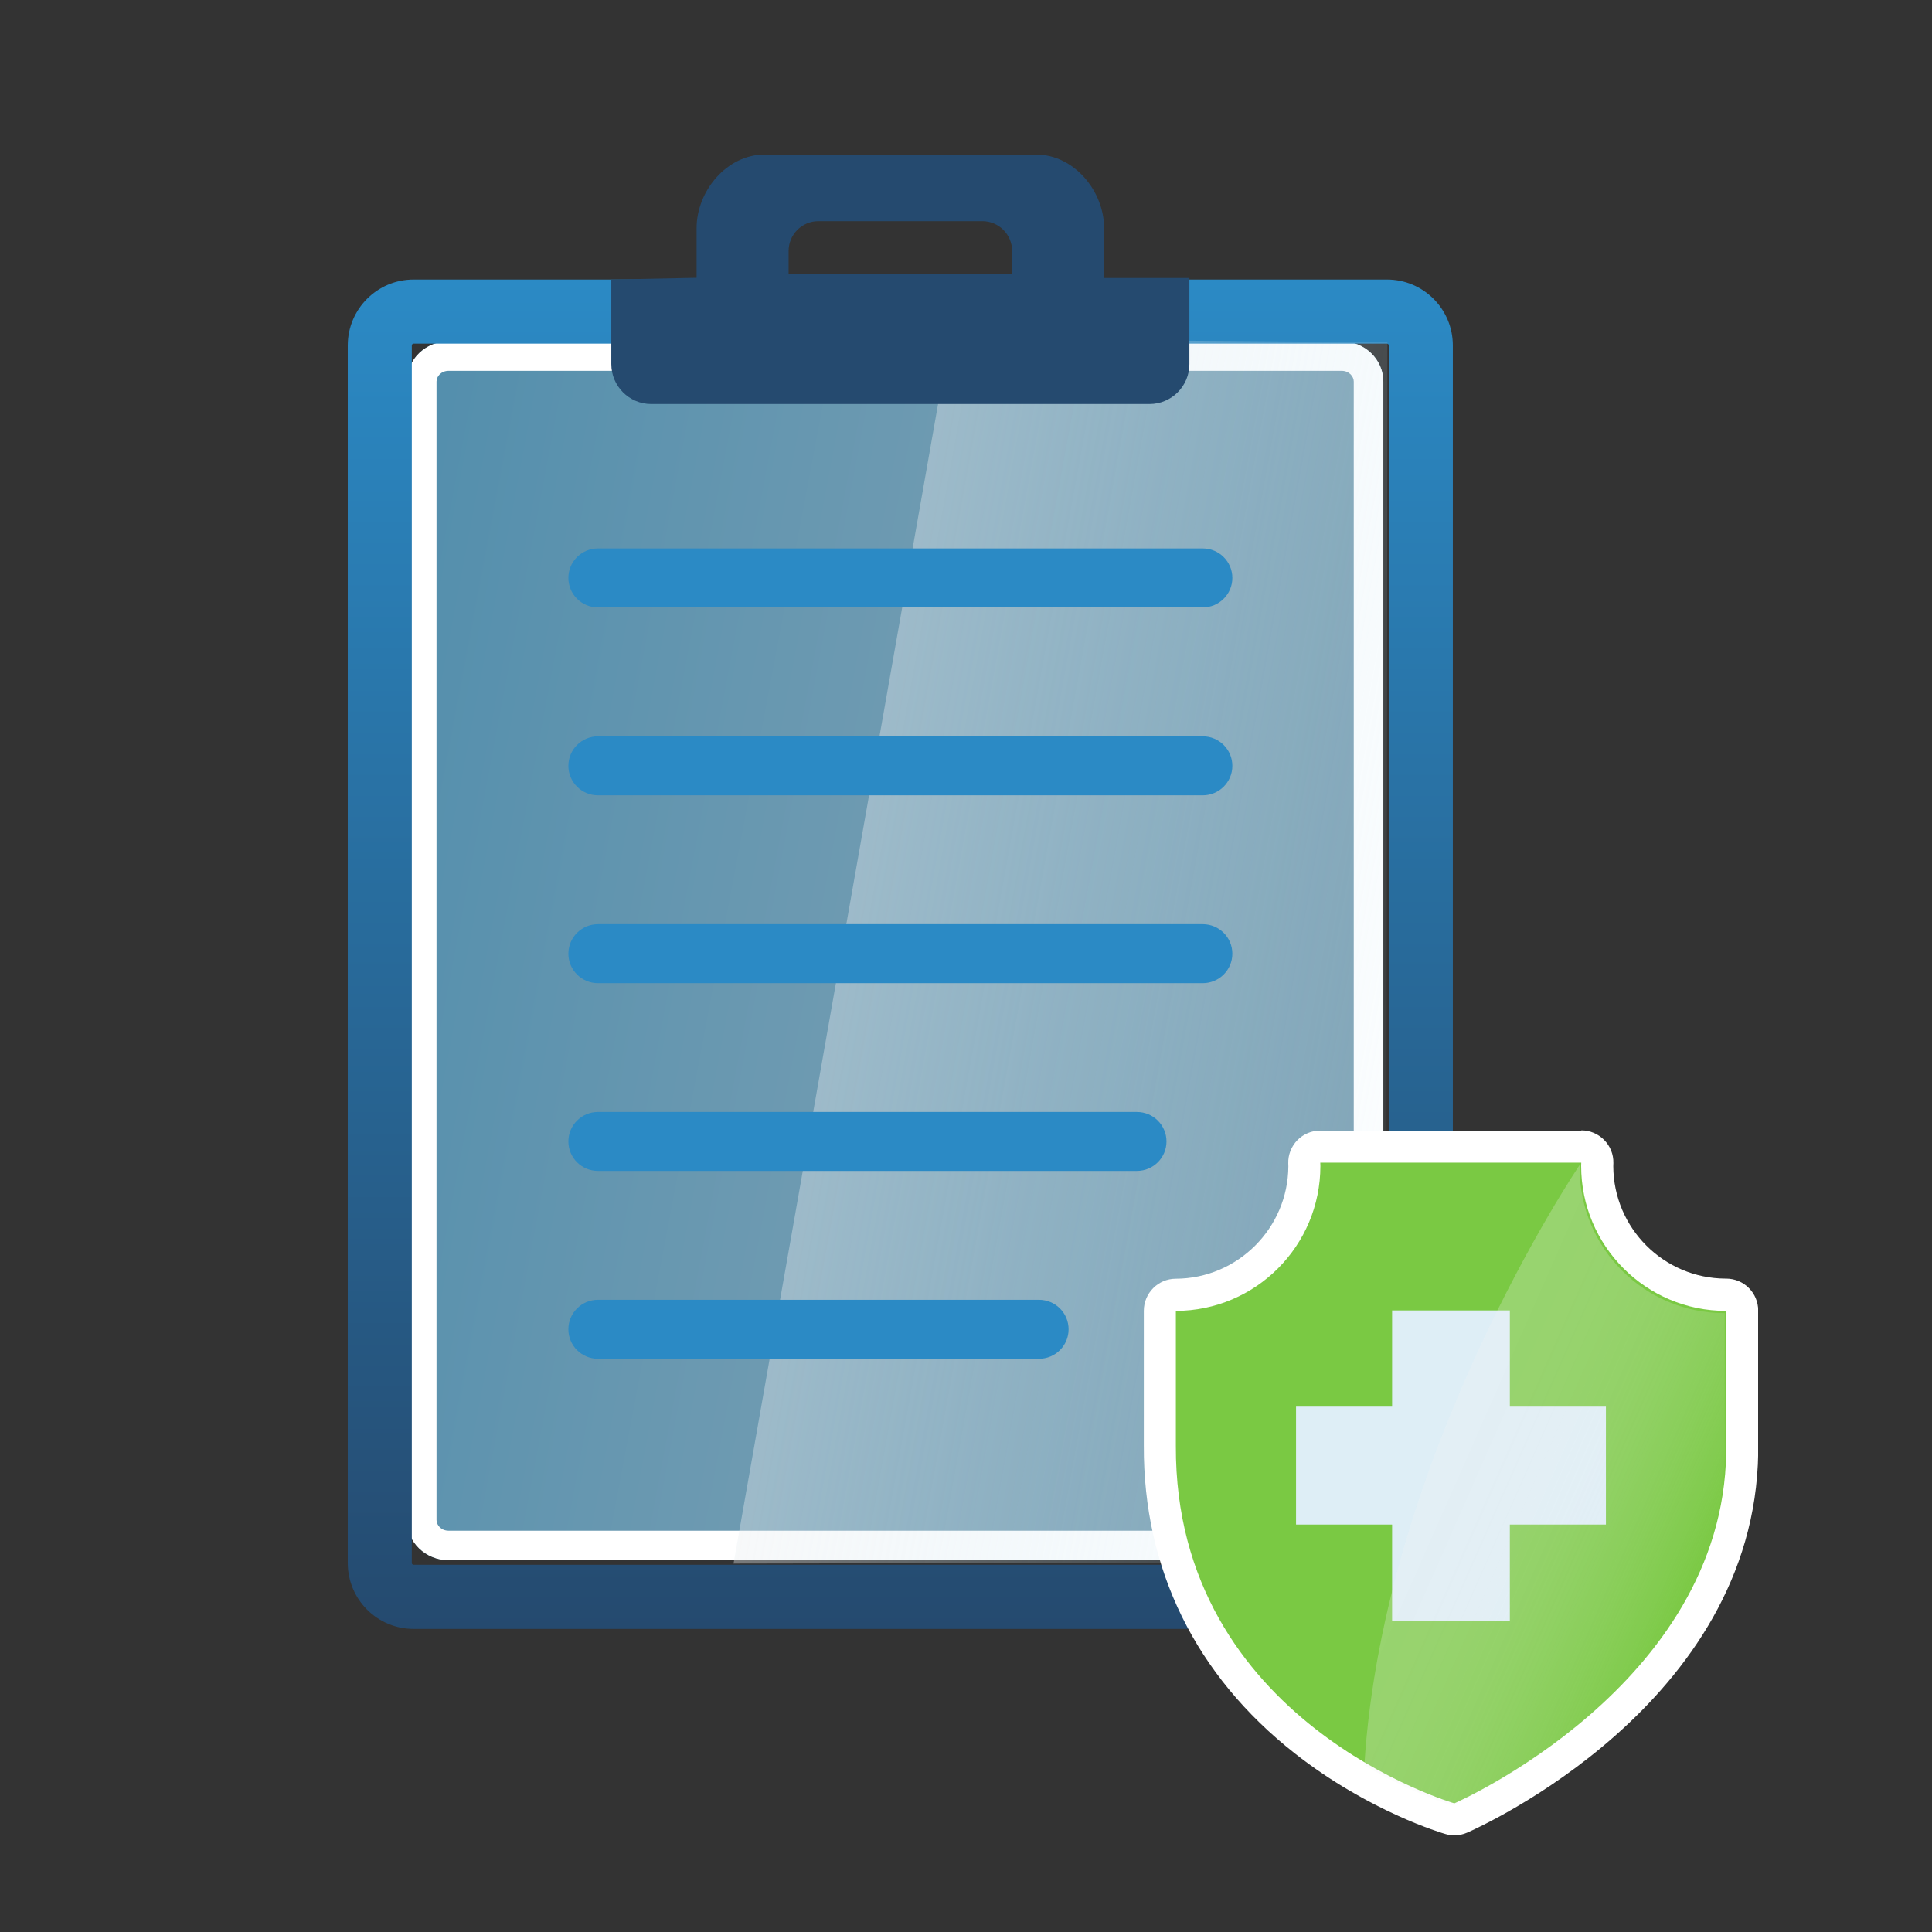
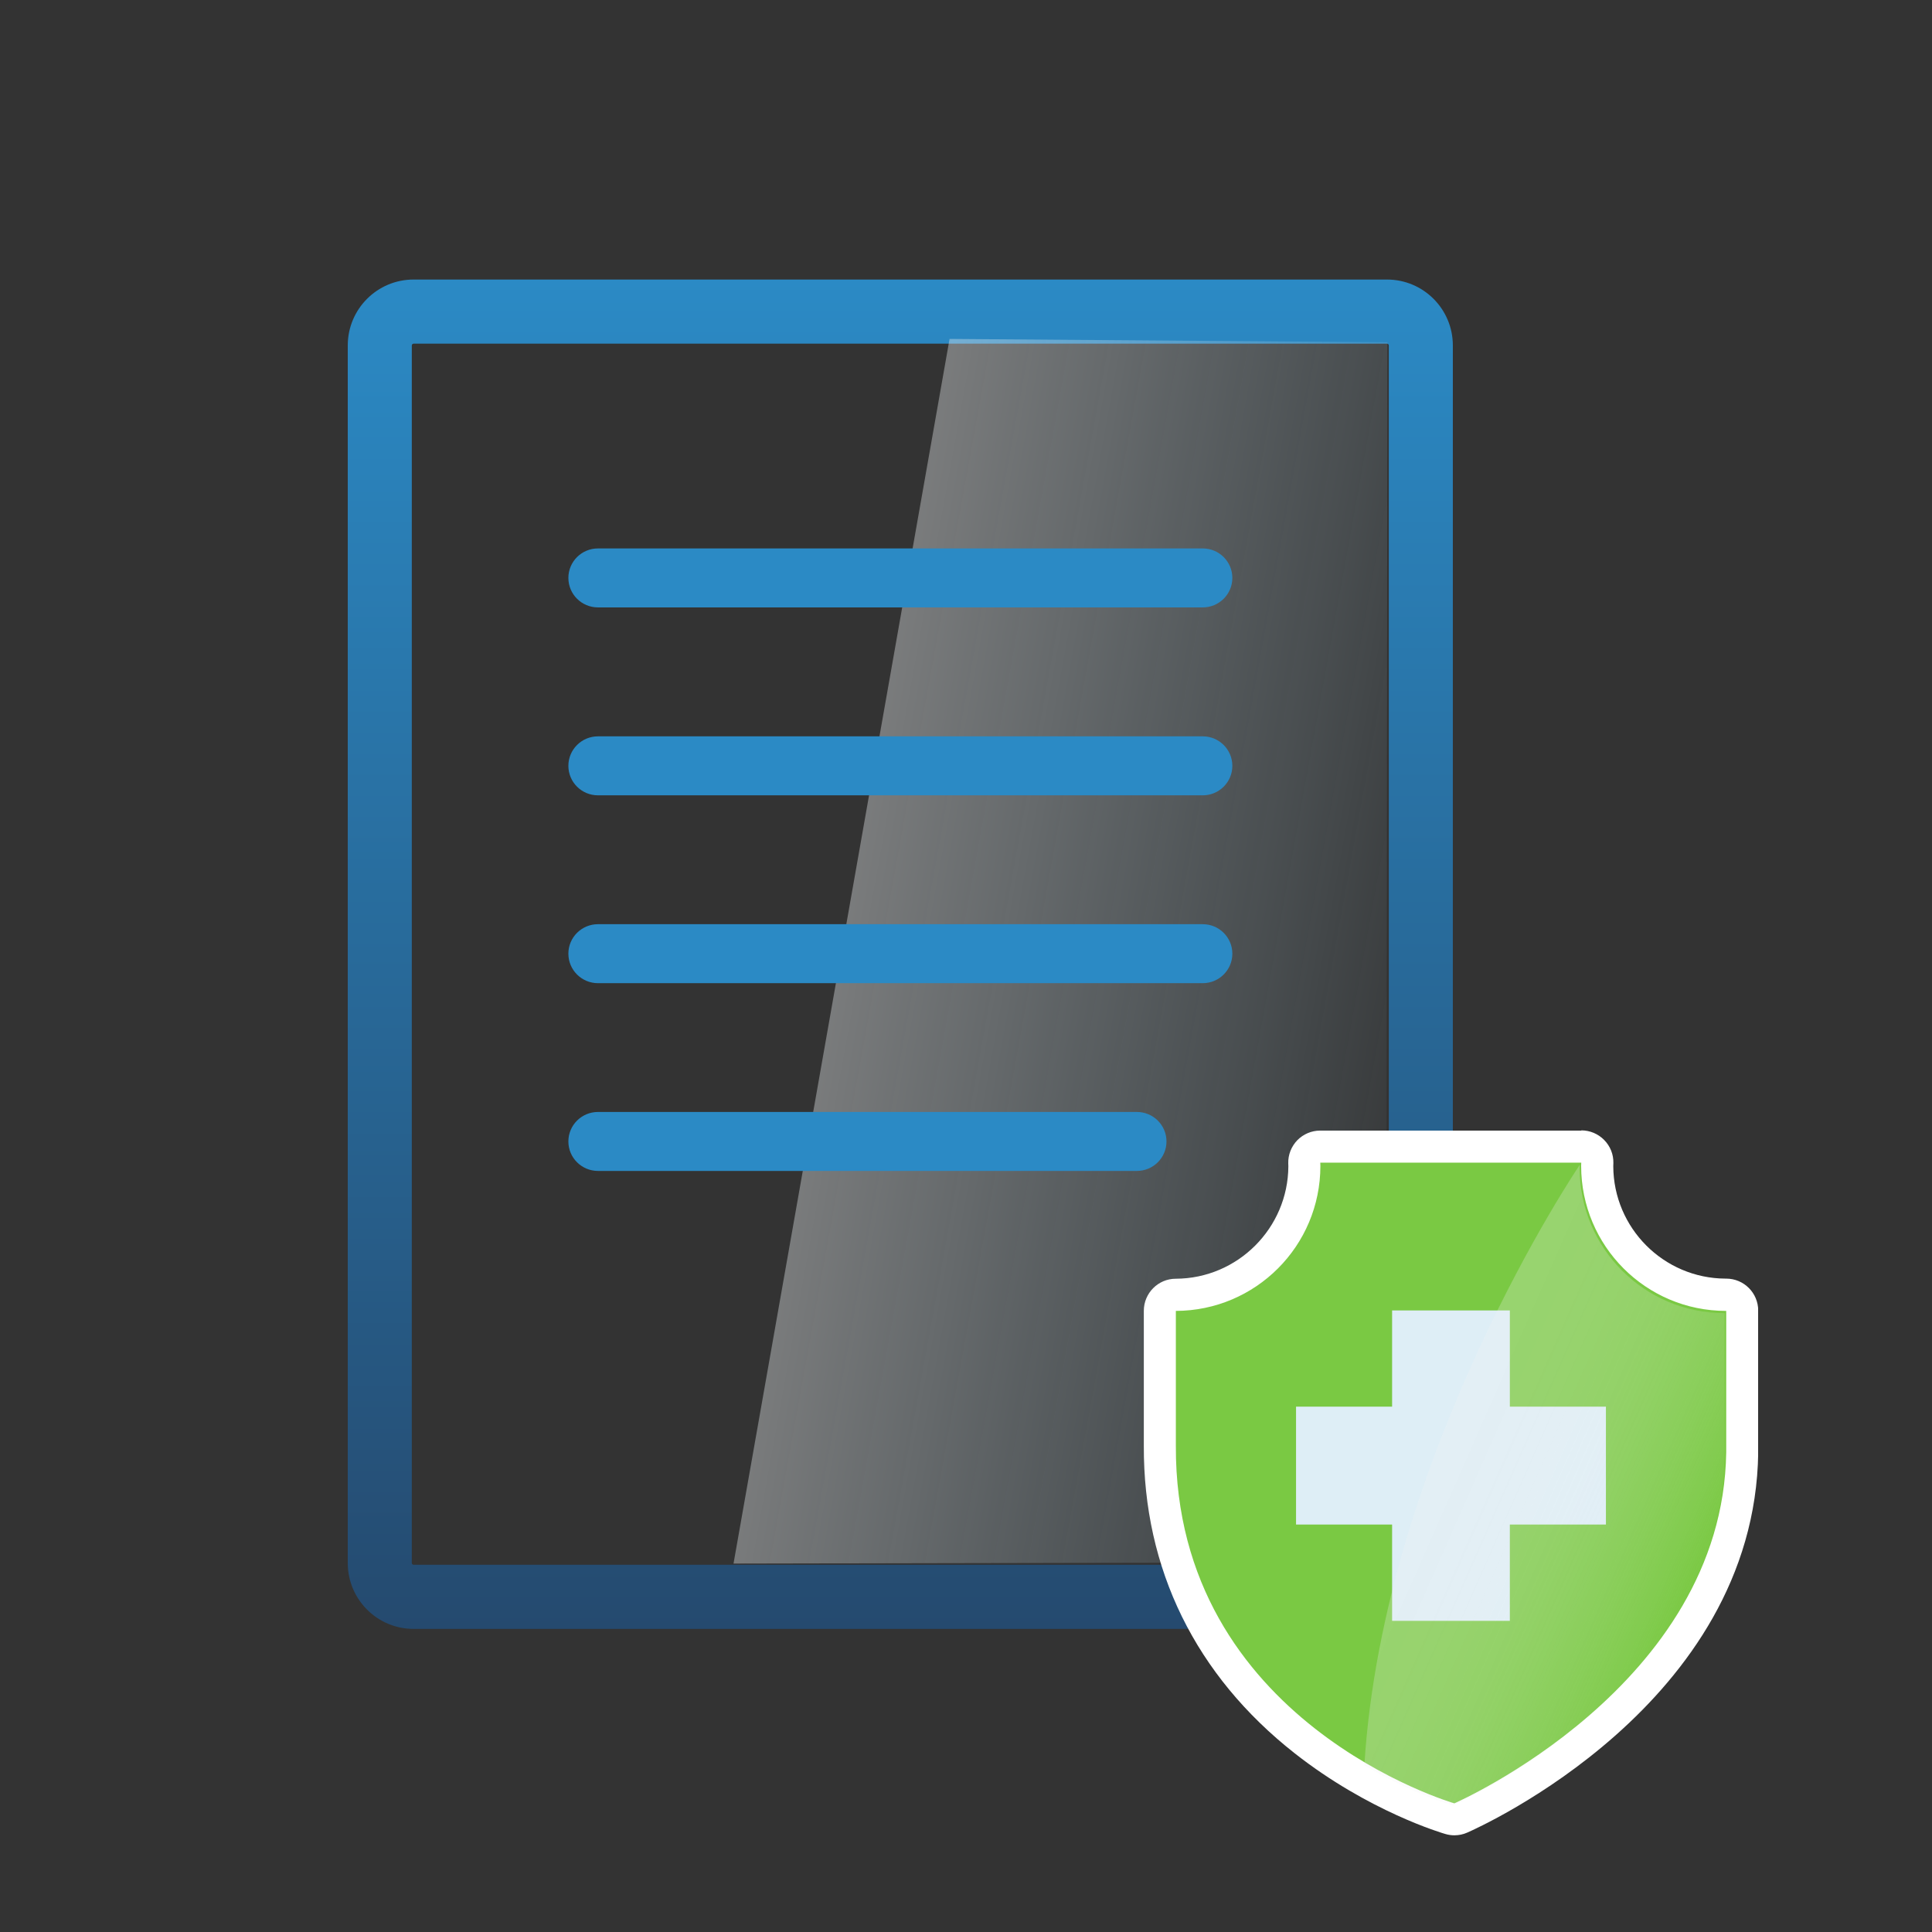
<svg xmlns="http://www.w3.org/2000/svg" width="100" height="100" viewBox="0 0 100 100" fill="none">
  <rect x="0" y="0" width="100" height="100" fill="#333333" stroke="none" />
  <g clip-path="url(#clip0_5816_27816)">
-     <path opacity="0.7" d="M69.439 17.668L23.225 17.668C22.031 17.668 21.063 18.599 21.063 19.748L21.063 78.676C21.063 79.825 22.031 80.756 23.225 80.756L69.439 80.756C70.633 80.756 71.601 79.825 71.601 78.676L71.601 19.748C71.601 18.599 70.633 17.668 69.439 17.668Z" fill="url(#paint0_linear_5816_27816)" />
-     <path fill-rule="evenodd" clip-rule="evenodd" d="M69.439 19.194L23.225 19.194C22.825 19.194 22.594 19.492 22.594 19.748L22.594 78.676C22.594 78.931 22.825 79.229 23.225 79.229L69.439 79.229C69.839 79.229 70.07 78.931 70.07 78.676L70.07 19.748C70.07 19.492 69.839 19.194 69.439 19.194ZM23.225 17.668L69.439 17.668C70.633 17.668 71.601 18.599 71.601 19.748L71.601 78.676C71.601 79.825 70.633 80.756 69.439 80.756L23.225 80.756C22.031 80.756 21.063 79.825 21.063 78.676L21.063 19.748C21.063 18.599 22.031 17.668 23.225 17.668Z" fill="white" />
    <path d="M71.79 17.788C71.845 17.788 71.884 17.833 71.884 17.882L71.884 80.899C71.884 80.954 71.84 80.993 71.79 80.993L21.409 80.993C21.354 80.993 21.315 80.948 21.315 80.899L21.315 17.882C21.315 17.827 21.359 17.788 21.409 17.788L71.79 17.788ZM71.79 14.469L21.409 14.469C19.525 14.469 18 15.996 18 17.882L18 80.899C18 82.785 19.525 84.312 21.409 84.312L71.79 84.312C73.674 84.312 75.199 82.785 75.199 80.899L75.199 17.882C75.199 15.996 73.674 14.469 71.79 14.469Z" fill="url(#paint1_linear_5816_27816)" />
    <path opacity="0.6" d="M49.149 17.543L37.967 80.93L71.746 80.864L71.812 17.715L49.149 17.543Z" fill="url(#paint2_linear_5816_27816)" />
    <path fill-rule="evenodd" clip-rule="evenodd" d="M29.419 29.913C29.419 29.07 30.105 28.387 30.95 28.387L62.254 28.387C63.1 28.387 63.786 29.07 63.786 29.913C63.786 30.756 63.1 31.439 62.254 31.439L30.95 31.439C30.105 31.439 29.419 30.756 29.419 29.913Z" fill="#2B8AC5" />
    <path fill-rule="evenodd" clip-rule="evenodd" d="M29.419 39.64C29.419 38.797 30.105 38.113 30.95 38.113L62.254 38.113C63.1 38.113 63.786 38.797 63.786 39.64C63.786 40.483 63.1 41.166 62.254 41.166L30.95 41.166C30.105 41.166 29.419 40.483 29.419 39.64Z" fill="#2B8AC5" />
    <path fill-rule="evenodd" clip-rule="evenodd" d="M29.419 49.362C29.419 48.519 30.105 47.836 30.95 47.836L62.254 47.836C63.1 47.836 63.786 48.519 63.786 49.362C63.786 50.205 63.1 50.889 62.254 50.889L30.95 50.889C30.105 50.889 29.419 50.205 29.419 49.362Z" fill="#2B8AC5" />
    <path fill-rule="evenodd" clip-rule="evenodd" d="M29.419 59.081C29.419 58.238 30.105 57.555 30.95 57.555L58.845 57.555C59.691 57.555 60.377 58.238 60.377 59.081C60.377 59.924 59.691 60.607 58.845 60.607L30.95 60.607C30.105 60.607 29.419 59.924 29.419 59.081Z" fill="#2B8AC5" />
-     <path fill-rule="evenodd" clip-rule="evenodd" d="M29.419 68.804C29.419 67.961 30.105 67.277 30.95 67.277L53.779 67.277C54.625 67.277 55.31 67.961 55.31 68.804C55.31 69.647 54.625 70.33 53.779 70.33L30.95 70.33C30.105 70.33 29.419 69.647 29.419 68.804Z" fill="#2B8AC5" />
    <path d="M75.276 94.171C75.199 94.171 75.122 94.16 75.044 94.138C74.895 94.094 59.967 89.607 60.033 74.829L60.033 67.847C60.033 67.388 60.403 67.017 60.862 67.017C64.53 67.012 67.514 64.013 67.514 60.34C67.514 60.273 67.508 60.234 67.508 60.19C67.508 59.969 67.591 59.753 67.746 59.593C67.901 59.432 68.116 59.344 68.337 59.344L81.851 59.344C82.072 59.344 82.287 59.432 82.442 59.593C82.597 59.753 82.685 59.969 82.68 60.19C82.68 60.229 82.68 60.268 82.674 60.306C82.674 64.013 85.652 67.006 89.32 67.012C89.332 67.012 89.343 67.012 89.348 67.012C89.807 67.012 90.177 67.383 90.177 67.842L90.177 75.172C90 87.687 76.199 93.845 75.608 94.1C75.503 94.144 75.392 94.166 75.276 94.166L75.276 94.171Z" fill="#7AC943" />
    <path d="M81.845 60.179C81.845 60.234 81.84 60.289 81.84 60.345C81.84 64.489 85.193 67.852 89.337 67.852C89.337 67.852 89.343 67.852 89.348 67.852L89.348 75.177C89.177 87.288 75.276 93.341 75.276 93.341C75.276 93.341 60.801 89.153 60.862 74.835L60.862 67.852C64.995 67.841 68.343 64.489 68.343 60.345C68.343 60.289 68.337 60.234 68.337 60.179L81.851 60.179M81.845 58.519L68.332 58.519C67.884 58.519 67.459 58.702 67.149 59.017C66.84 59.338 66.668 59.769 66.68 60.212C66.68 60.262 66.68 60.317 66.685 60.367C66.668 63.57 64.061 66.176 60.856 66.187C59.945 66.187 59.204 66.934 59.204 67.847L59.204 74.829C59.177 81.208 61.879 86.719 67.022 90.757C70.845 93.761 74.657 94.885 74.818 94.929C74.967 94.973 75.122 94.995 75.276 94.995C75.503 94.995 75.729 94.951 75.939 94.857C76.547 94.591 90.823 88.223 91.005 75.194L91.005 72.716L91.005 67.841C91.005 66.923 90.265 66.181 89.348 66.181C89.337 66.181 89.32 66.181 89.309 66.181C86.111 66.165 83.514 63.565 83.503 60.361C83.503 60.3 83.508 60.251 83.508 60.201C83.519 59.753 83.348 59.327 83.033 59.006C82.718 58.685 82.293 58.508 81.851 58.508L81.845 58.519Z" fill="white" />
    <path d="M83.122 72.808L78.149 72.808L78.149 67.828L72.055 67.828L72.055 72.808L67.083 72.808L67.083 78.91L72.055 78.91L72.055 83.895L78.149 83.895L78.149 78.91L83.122 78.91L83.122 72.808Z" fill="#DEEEF6" />
    <path opacity="0.36" d="M89.26 67.967C85.121 67.967 81.762 64.608 81.762 60.459C81.762 60.404 81.768 60.348 81.768 60.293C81.768 60.293 71.608 75.264 70.619 91.375C73.16 92.869 75.199 93.455 75.199 93.455C75.199 93.455 89.099 87.397 89.271 75.292L89.271 67.961C89.271 67.961 89.265 67.961 89.26 67.961L89.26 67.967Z" fill="url(#paint3_linear_5816_27816)" />
-     <path d="M57.149 14.385L57.149 11.818C57.149 9.87 55.575 8 53.63 8L39.575 8C37.63 8 36.055 9.87 36.055 11.818L36.055 14.379L31.641 14.468L31.641 18.844C31.641 19.984 32.563 20.913 33.707 20.913L59.497 20.913C60.635 20.913 61.563 19.989 61.563 18.844L61.563 14.39L57.149 14.39L57.149 14.385ZM52.387 14.163L40.818 14.163L40.818 12.99C40.818 12.138 41.508 11.447 42.359 11.447L50.845 11.447C51.696 11.447 52.387 12.138 52.387 12.99L52.387 14.163Z" fill="#254A6F" />
  </g>
  <defs>
    <linearGradient id="paint0_linear_5816_27816" x1="4.942" y1="41.989" x2="76.186" y2="55.42" gradientUnits="userSpaceOnUse">
      <stop stop-color="#4DADDE" />
      <stop offset="0.11" stop-color="#5AB3E0" />
      <stop offset="0.5" stop-color="#83C5E7" />
      <stop offset="0.81" stop-color="#9CD1EC" />
      <stop offset="1" stop-color="#A6D6EE" />
    </linearGradient>
    <linearGradient id="paint1_linear_5816_27816" x1="46.602" y1="84.312" x2="46.602" y2="14.469" gradientUnits="userSpaceOnUse">
      <stop stop-color="#254A6F" />
      <stop offset="1" stop-color="#2B8AC5" />
    </linearGradient>
    <linearGradient id="paint2_linear_5816_27816" x1="37.409" y1="46.147" x2="76.832" y2="53.286" gradientUnits="userSpaceOnUse">
      <stop offset="0.04" stop-color="#F2F2F2" stop-opacity="0.7" />
      <stop offset="0.16" stop-color="#EBEFF1" stop-opacity="0.64" />
      <stop offset="0.39" stop-color="#DBE9F0" stop-opacity="0.49" />
      <stop offset="0.71" stop-color="#C1E0EF" stop-opacity="0.25" />
      <stop offset="1" stop-color="#A6D6EE" stop-opacity="0" />
    </linearGradient>
    <linearGradient id="paint3_linear_5816_27816" x1="72.945" y1="74.484" x2="88.808" y2="81.483" gradientUnits="userSpaceOnUse">
      <stop offset="0.08" stop-color="#F2F2F2" stop-opacity="0.7" />
      <stop offset="0.26" stop-color="#F2F2F2" stop-opacity="0.69" />
      <stop offset="0.39" stop-color="#F2F2F2" stop-opacity="0.65" />
      <stop offset="0.52" stop-color="#F2F2F2" stop-opacity="0.58" />
      <stop offset="0.64" stop-color="#F2F2F2" stop-opacity="0.48" />
      <stop offset="0.75" stop-color="#F2F2F2" stop-opacity="0.35" />
      <stop offset="0.86" stop-color="#F2F2F2" stop-opacity="0.2" />
      <stop offset="0.96" stop-color="#F2F2F2" stop-opacity="0.02" />
      <stop offset="0.97" stop-color="#F2F2F2" stop-opacity="0" />
    </linearGradient>
    <clipPath id="clip0_5816_27816">
      <rect width="73" height="87" fill="white" transform="translate(18 8)" />
    </clipPath>
  </defs>
</svg>